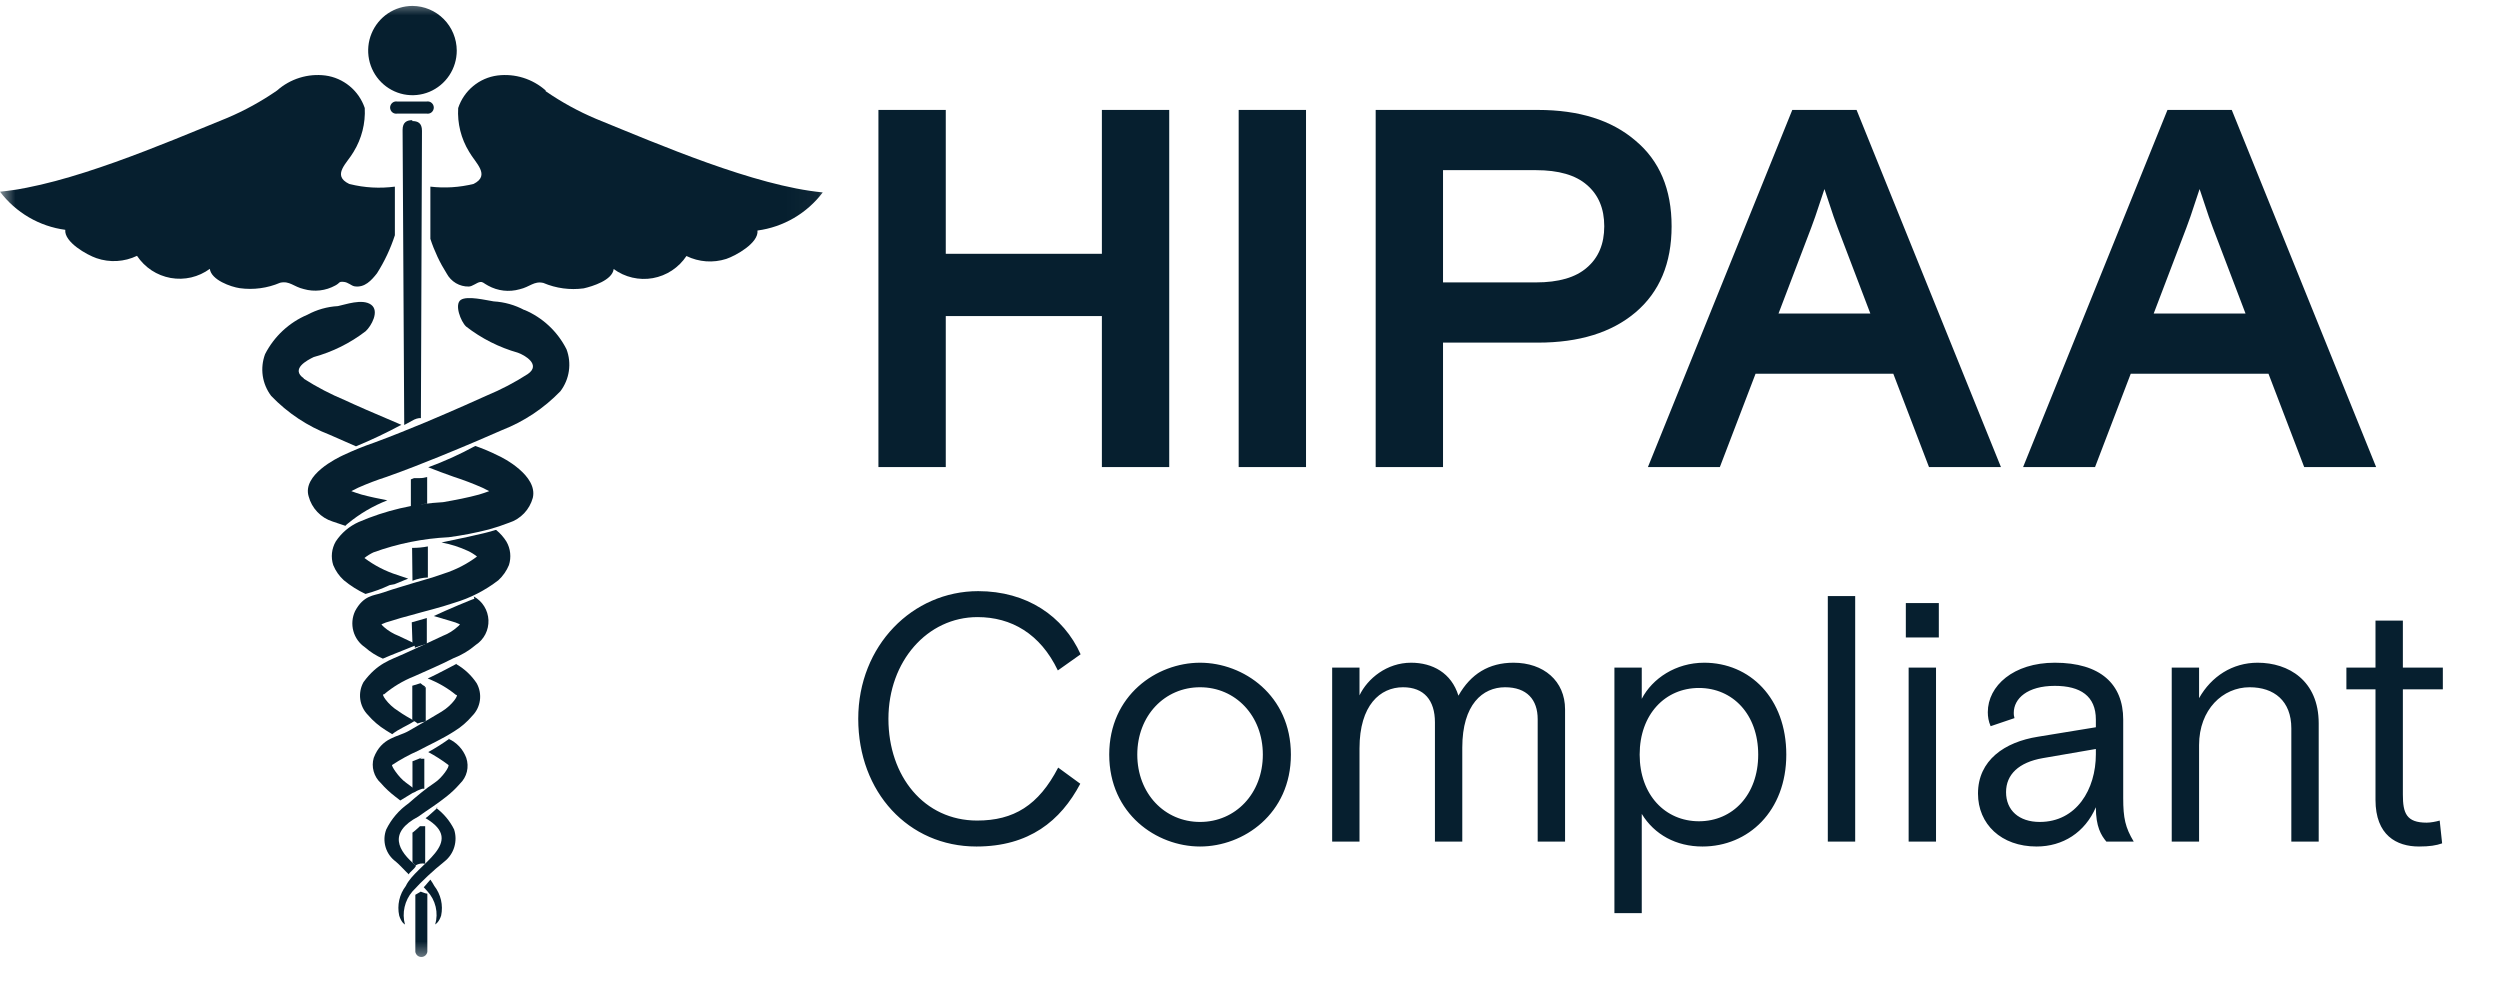
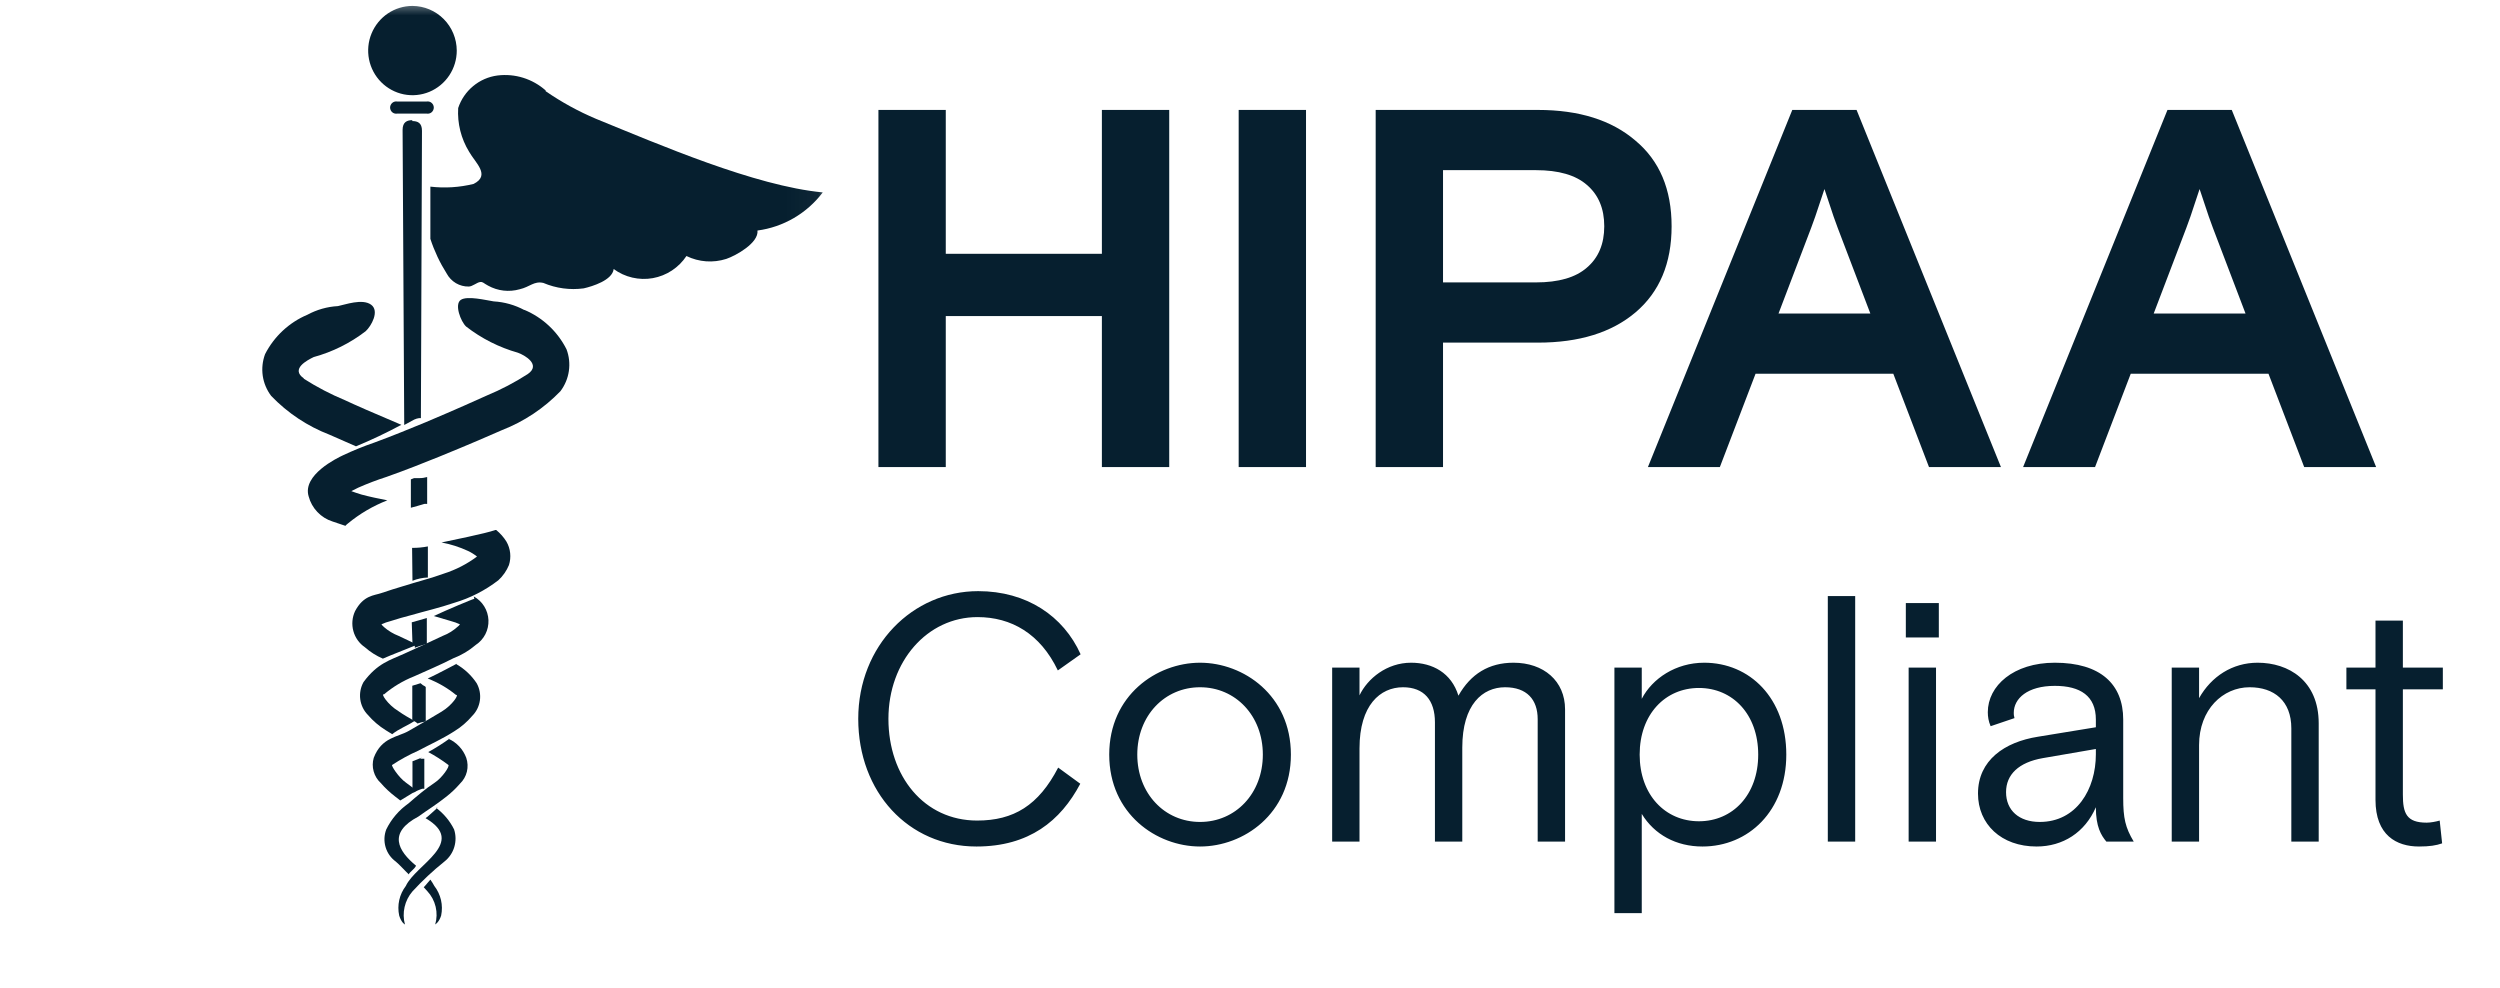
<svg xmlns="http://www.w3.org/2000/svg" width="81" height="32" viewBox="0 0 81 32" fill="none">
  <g clip-path="url(#clip0_7742_27404)">
    <g clip-path="url(#clip1_7742_27404)">
      <g clip-path="url(#clip2_7742_27404)">
        <mask id="mask0_7742_27404" style="mask-type:luminance" maskUnits="userSpaceOnUse" x="0" y="0" width="27" height="32">
          <path d="M26.963 0H0V31.2H26.963V0Z" fill="white" />
        </mask>
        <g mask="url(#mask0_7742_27404)">
          <path d="M13.944 28.5C13.857 28.594 13.822 28.652 13.729 28.746L13.846 28.875C13.977 29.016 14.07 29.19 14.115 29.379C14.16 29.568 14.155 29.765 14.101 29.952C14.101 29.952 14.223 29.887 14.293 29.665C14.328 29.498 14.326 29.326 14.288 29.16C14.25 28.995 14.176 28.839 14.072 28.705C14.034 28.634 13.991 28.566 13.944 28.5Z" fill="#061F2F" />
          <path d="M14.56 23.934C14.341 24.092 14.112 24.237 13.875 24.367C14.102 24.488 14.319 24.627 14.526 24.783C14.584 24.818 14.328 25.204 14.072 25.368C13.817 25.532 13.491 25.807 13.236 26.03C12.929 26.245 12.681 26.535 12.515 26.873C12.445 27.056 12.437 27.258 12.493 27.447C12.548 27.635 12.665 27.8 12.823 27.915C12.945 28.014 13.143 28.237 13.247 28.331C13.247 28.272 13.427 28.167 13.48 28.049C12.899 27.569 12.556 26.984 13.555 26.457C13.828 26.258 14.136 26.071 14.444 25.825C14.611 25.696 14.765 25.551 14.903 25.391C15.013 25.286 15.091 25.151 15.127 25.003C15.163 24.855 15.156 24.699 15.107 24.554C15.056 24.417 14.979 24.291 14.879 24.184C14.779 24.078 14.659 23.992 14.526 23.934" fill="#061F2F" />
          <path d="M15.368 19.402C15.328 19.402 14.439 19.777 14.055 19.959L14.607 20.122C14.709 20.149 14.808 20.184 14.903 20.228C14.881 20.259 14.854 20.287 14.822 20.31C14.682 20.436 14.521 20.535 14.346 20.602C13.933 20.802 13.497 20.995 13.079 21.188C12.661 21.381 12.231 21.481 11.777 22.101C11.684 22.269 11.647 22.463 11.672 22.655C11.697 22.846 11.783 23.023 11.917 23.161C12.084 23.356 12.28 23.523 12.498 23.659L12.707 23.788C12.934 23.606 13.195 23.518 13.428 23.36C13.248 23.255 13.067 23.155 12.905 23.038C12.556 22.827 12.324 22.453 12.44 22.499C12.732 22.252 13.061 22.055 13.416 21.914C13.829 21.727 14.253 21.551 14.688 21.328C14.953 21.227 15.199 21.08 15.415 20.895C15.546 20.809 15.654 20.689 15.726 20.549C15.798 20.408 15.832 20.251 15.826 20.092C15.819 19.934 15.772 19.78 15.689 19.646C15.606 19.512 15.489 19.401 15.351 19.326" fill="#061F2F" />
-           <path d="M16.124 14.754C15.889 14.636 15.646 14.534 15.398 14.449C14.908 14.717 14.399 14.948 13.875 15.14C14.137 15.245 14.41 15.345 14.706 15.45C15.02 15.551 15.328 15.669 15.63 15.802L15.851 15.913C15.746 15.954 15.63 15.989 15.52 16.024C15.154 16.124 14.758 16.2 14.357 16.27C13.415 16.321 12.489 16.539 11.621 16.914C11.318 17.049 11.06 17.269 10.877 17.546C10.812 17.66 10.77 17.787 10.756 17.918C10.742 18.049 10.756 18.182 10.796 18.308C10.872 18.495 10.989 18.663 11.139 18.799C11.354 18.977 11.59 19.126 11.842 19.244C12.111 19.172 12.374 19.076 12.626 18.957L12.783 18.928L13.225 18.747L12.876 18.63C12.491 18.508 12.13 18.322 11.807 18.079C11.896 18.008 11.994 17.947 12.097 17.898C12.882 17.613 13.704 17.447 14.538 17.406C14.976 17.348 15.411 17.264 15.839 17.154C16.06 17.093 16.277 17.021 16.49 16.938C16.676 16.879 16.844 16.774 16.979 16.633C17.114 16.492 17.211 16.319 17.263 16.13C17.431 15.415 16.304 14.83 16.124 14.754Z" fill="#061F2F" />
          <path d="M14.177 26.17C14.049 26.281 13.857 26.468 13.788 26.509C15.142 27.3 13.468 28.008 13.149 28.705C13.046 28.84 12.973 28.995 12.936 29.161C12.899 29.327 12.898 29.499 12.934 29.665C13.003 29.888 13.114 29.958 13.12 29.952C13.07 29.767 13.066 29.573 13.109 29.386C13.152 29.199 13.239 29.026 13.364 28.881C13.684 28.533 14.029 28.21 14.398 27.915C14.551 27.795 14.663 27.63 14.719 27.444C14.775 27.257 14.773 27.058 14.712 26.872C14.575 26.597 14.376 26.359 14.131 26.176" fill="#061F2F" />
          <path d="M14.799 21.504C14.799 21.504 14.155 21.849 13.858 21.984C14.19 22.112 14.5 22.291 14.776 22.517C14.887 22.488 14.66 22.845 14.311 23.055C13.963 23.266 13.597 23.477 13.242 23.682C12.888 23.887 12.365 23.881 12.109 24.554C12.067 24.698 12.066 24.85 12.107 24.994C12.147 25.138 12.226 25.268 12.336 25.368C12.474 25.528 12.628 25.673 12.795 25.801L12.969 25.936L13.498 25.614L13.167 25.368C12.911 25.192 12.655 24.783 12.708 24.783C12.977 24.605 13.261 24.451 13.556 24.32C13.928 24.121 14.317 23.951 14.718 23.694C14.937 23.56 15.133 23.392 15.299 23.196C15.435 23.06 15.523 22.882 15.549 22.691C15.575 22.499 15.538 22.305 15.444 22.136C15.276 21.883 15.051 21.672 14.788 21.521" fill="#061F2F" />
          <path d="M16.048 17.172C15.752 17.283 14.572 17.517 14.305 17.576C14.602 17.631 14.891 17.724 15.165 17.851C15.268 17.9 15.366 17.961 15.455 18.032C15.132 18.274 14.77 18.46 14.386 18.583C13.974 18.735 13.521 18.846 13.056 18.993C12.823 19.063 12.597 19.133 12.358 19.215C12.12 19.297 11.777 19.285 11.504 19.801C11.41 20.002 11.39 20.231 11.449 20.446C11.507 20.661 11.64 20.847 11.824 20.972C11.997 21.125 12.193 21.249 12.405 21.34C12.736 21.194 13.079 21.071 13.41 20.931L13.497 20.878L12.916 20.603C12.742 20.536 12.581 20.439 12.44 20.316C12.409 20.29 12.382 20.26 12.358 20.228C12.454 20.184 12.553 20.148 12.655 20.123C12.876 20.052 13.096 19.988 13.323 19.93C13.77 19.801 14.235 19.695 14.717 19.531C15.235 19.378 15.719 19.13 16.147 18.8C16.296 18.663 16.413 18.495 16.49 18.308C16.53 18.182 16.543 18.05 16.529 17.918C16.515 17.787 16.474 17.661 16.408 17.547C16.319 17.404 16.207 17.278 16.077 17.172" fill="#061F2F" />
          <path d="M16.99 10.046C16.683 9.881 16.344 9.785 15.996 9.765C15.758 9.73 15.136 9.572 14.927 9.718C14.718 9.865 14.927 10.415 15.101 10.579C15.602 10.968 16.172 11.256 16.78 11.428C16.995 11.504 17.542 11.814 17.1 12.119C16.678 12.391 16.233 12.624 15.77 12.816C15.45 12.962 14.758 13.272 13.788 13.682C13.3 13.881 12.742 14.115 12.132 14.338C11.784 14.457 11.443 14.596 11.11 14.753C10.924 14.841 9.791 15.386 10 16.082C10.05 16.273 10.148 16.447 10.283 16.589C10.418 16.731 10.586 16.837 10.773 16.896L11.191 17.037C11.215 17.009 11.242 16.983 11.272 16.961C11.656 16.644 12.088 16.391 12.55 16.211C12.26 16.153 11.97 16.094 11.714 16.024C11.603 15.989 11.487 15.954 11.383 15.913L11.603 15.802C11.905 15.668 12.213 15.551 12.527 15.45C13.172 15.222 13.742 14.993 14.236 14.794C15.229 14.39 15.938 14.08 16.269 13.934C16.981 13.656 17.625 13.227 18.158 12.675C18.302 12.484 18.397 12.259 18.431 12.022C18.466 11.784 18.44 11.541 18.355 11.317C18.065 10.741 17.581 10.289 16.99 10.04" fill="#061F2F" />
          <path d="M13.364 0.192C13.08 0.192 12.803 0.277 12.566 0.436C12.331 0.595 12.147 0.821 12.038 1.085C11.929 1.349 11.901 1.64 11.956 1.921C12.012 2.201 12.148 2.459 12.349 2.661C12.55 2.863 12.806 3.001 13.084 3.057C13.362 3.113 13.651 3.084 13.913 2.975C14.175 2.865 14.399 2.68 14.557 2.442C14.715 2.204 14.799 1.925 14.799 1.639C14.797 1.255 14.646 0.889 14.377 0.618C14.108 0.347 13.744 0.194 13.364 0.192Z" fill="#061F2F" />
          <path d="M13.823 3.289H12.87C12.842 3.284 12.813 3.285 12.785 3.293C12.757 3.301 12.732 3.314 12.71 3.333C12.688 3.352 12.67 3.375 12.658 3.401C12.646 3.428 12.639 3.456 12.639 3.485C12.639 3.514 12.646 3.543 12.658 3.569C12.67 3.596 12.688 3.619 12.71 3.638C12.732 3.656 12.757 3.67 12.785 3.677C12.813 3.685 12.842 3.686 12.87 3.681H13.823C13.852 3.686 13.881 3.685 13.909 3.677C13.937 3.67 13.962 3.656 13.984 3.638C14.006 3.619 14.024 3.596 14.036 3.569C14.048 3.543 14.055 3.514 14.055 3.485C14.055 3.456 14.048 3.428 14.036 3.401C14.024 3.375 14.006 3.352 13.984 3.333C13.962 3.314 13.937 3.301 13.909 3.293C13.881 3.285 13.852 3.284 13.823 3.289Z" fill="#061F2F" />
          <path d="M13.364 3.893C13.19 3.893 13.044 3.951 13.044 4.209L13.097 13.77L13.422 13.594C13.472 13.57 13.525 13.555 13.579 13.547H13.637L13.672 4.238C13.672 3.98 13.533 3.922 13.352 3.922" fill="#061F2F" />
-           <path d="M13.649 28.88L13.457 28.991V30.841C13.465 30.887 13.489 30.929 13.524 30.96C13.56 30.99 13.605 31.006 13.652 31.006C13.698 31.006 13.743 30.99 13.779 30.96C13.815 30.929 13.838 30.887 13.846 30.841V28.956C13.808 28.952 13.771 28.942 13.736 28.927C13.702 28.918 13.669 28.906 13.637 28.892" fill="#061F2F" />
          <path d="M13.364 18.817C13.523 18.753 13.692 18.717 13.863 18.711V17.704C13.695 17.737 13.524 17.753 13.352 17.751L13.364 18.817Z" fill="#061F2F" />
          <path d="M13.672 24.542C13.568 24.583 13.469 24.63 13.364 24.665V25.619L13.399 25.654V25.684C13.488 25.629 13.584 25.586 13.684 25.555H13.748V24.583H13.684H13.608" fill="#061F2F" />
-           <path d="M13.364 26.973V27.944L13.422 28.003L13.468 28.038C13.561 27.982 13.671 27.963 13.776 27.985V26.768H13.608C13.521 26.844 13.439 26.926 13.346 26.996" fill="#061F2F" />
-           <path d="M13.776 22.241C13.72 22.216 13.668 22.18 13.625 22.136L13.358 22.218V23.342C13.422 23.36 13.48 23.394 13.527 23.441C13.613 23.411 13.703 23.389 13.794 23.377V22.265H13.747L13.776 22.241Z" fill="#061F2F" />
+           <path d="M13.776 22.241C13.72 22.216 13.668 22.18 13.625 22.136L13.358 22.218V23.342C13.422 23.36 13.48 23.394 13.527 23.441C13.613 23.411 13.703 23.389 13.794 23.377V22.265L13.776 22.241Z" fill="#061F2F" />
          <path d="M13.364 20.848C13.394 20.875 13.419 20.907 13.44 20.942C13.443 20.957 13.443 20.973 13.44 20.988C13.55 20.945 13.662 20.908 13.777 20.877H13.829V20.023C13.666 20.075 13.504 20.116 13.341 20.163L13.364 20.848Z" fill="#061F2F" />
          <path d="M13.585 15.491H13.416L13.312 15.532V16.451C13.457 16.41 13.602 16.375 13.742 16.328C13.774 16.323 13.808 16.323 13.84 16.328V15.456C13.757 15.48 13.671 15.492 13.585 15.491Z" fill="#061F2F" />
-           <path d="M11.313 5.959C10.732 5.678 11.255 5.28 11.458 4.917C11.718 4.492 11.844 3.998 11.818 3.5C11.724 3.222 11.554 2.976 11.328 2.79C11.102 2.604 10.829 2.484 10.54 2.446C10.26 2.411 9.976 2.436 9.707 2.52C9.437 2.604 9.189 2.744 8.977 2.932C8.465 3.286 7.918 3.587 7.344 3.828C5.299 4.659 2.208 6 0 6.211C0.254 6.547 0.572 6.829 0.935 7.041C1.298 7.253 1.699 7.391 2.115 7.446C2.074 7.844 2.818 8.26 3.126 8.365C3.557 8.514 4.028 8.486 4.439 8.289C4.564 8.476 4.724 8.636 4.912 8.76C5.099 8.883 5.309 8.966 5.53 9.006C5.75 9.045 5.976 9.039 6.194 8.989C6.412 8.938 6.617 8.843 6.798 8.711C6.845 9.074 7.484 9.296 7.768 9.337C8.212 9.398 8.664 9.337 9.076 9.161C9.384 9.091 9.512 9.29 9.843 9.366C10.186 9.464 10.553 9.422 10.865 9.249C11.022 9.167 10.964 9.12 11.127 9.132C11.29 9.144 11.377 9.261 11.493 9.278C11.818 9.325 12.033 9.085 12.213 8.857C12.458 8.472 12.653 8.056 12.794 7.622V6.047C12.307 6.111 11.813 6.084 11.336 5.965" fill="#061F2F" />
          <path d="M17.68 2.932C17.469 2.744 17.22 2.604 16.951 2.52C16.681 2.436 16.397 2.411 16.117 2.446C15.829 2.484 15.556 2.602 15.331 2.789C15.106 2.975 14.937 3.222 14.845 3.5C14.815 3.998 14.939 4.493 15.199 4.917C15.403 5.28 15.902 5.678 15.345 5.959C14.887 6.072 14.413 6.102 13.944 6.047V7.739C14.073 8.134 14.251 8.512 14.473 8.863C14.542 8.992 14.646 9.1 14.772 9.175C14.898 9.249 15.042 9.287 15.188 9.284C15.304 9.284 15.455 9.15 15.554 9.138C15.652 9.126 15.658 9.173 15.815 9.255C16.128 9.428 16.495 9.47 16.838 9.372C17.169 9.296 17.303 9.097 17.605 9.167C18.017 9.342 18.469 9.403 18.912 9.343C19.197 9.278 19.842 9.079 19.883 8.716C20.063 8.849 20.269 8.944 20.487 8.994C20.705 9.045 20.931 9.051 21.151 9.012C21.371 8.972 21.581 8.889 21.769 8.765C21.956 8.642 22.117 8.482 22.241 8.295C22.644 8.492 23.105 8.525 23.531 8.389C23.845 8.283 24.589 7.868 24.542 7.469C24.958 7.414 25.359 7.276 25.722 7.064C26.085 6.852 26.403 6.57 26.657 6.234C24.45 6.023 21.358 4.683 19.313 3.851C18.74 3.609 18.193 3.309 17.68 2.955" fill="#061F2F" />
          <path d="M9.843 12.259C9.407 11.955 9.948 11.674 10.163 11.569C10.773 11.402 11.345 11.118 11.848 10.731C12.028 10.567 12.307 10.076 12.022 9.871C11.737 9.666 11.185 9.871 10.947 9.918C10.601 9.937 10.264 10.033 9.959 10.198C9.367 10.448 8.882 10.9 8.588 11.475C8.505 11.699 8.479 11.94 8.513 12.177C8.548 12.413 8.642 12.637 8.786 12.827C9.318 13.382 9.965 13.811 10.68 14.086L11.534 14.461C12.035 14.254 12.526 14.021 13.004 13.764C12.115 13.389 11.476 13.108 11.18 12.968C10.715 12.775 10.268 12.542 9.843 12.271" fill="#061F2F" />
        </g>
        <path d="M28.461 15.134V3.562H30.643V8.224H35.701V3.562H37.883V15.134H35.701V10.241H30.643V15.134H28.461ZM40.133 15.134V3.562H42.315V15.134H40.133ZM44.572 15.134V3.562H49.829C51.162 3.562 52.215 3.893 52.986 4.554C53.768 5.205 54.16 6.13 54.16 7.331C54.16 8.533 53.768 9.464 52.986 10.125C52.215 10.775 51.162 11.101 49.829 11.101H46.754V15.134H44.572ZM46.754 5.513V9.15H49.763C50.501 9.15 51.052 8.99 51.416 8.67C51.79 8.351 51.978 7.905 51.978 7.331C51.978 6.758 51.79 6.312 51.416 5.992C51.052 5.673 50.501 5.513 49.763 5.513H46.754ZM53.392 15.134L58.07 3.562H60.153L64.831 15.134H62.5L61.343 12.109H56.88L55.723 15.134H53.392ZM58.682 7.381L57.624 10.158H60.599L59.541 7.381L59.409 7.017L59.112 6.125L58.814 7.017L58.682 7.381ZM65.548 15.134L70.226 3.562H72.309L76.987 15.134H74.656L73.499 12.109H69.036L67.879 15.134H65.548ZM70.838 7.381L69.78 10.158H72.755L71.697 7.381L71.565 7.017L71.267 6.125L70.97 7.017L70.838 7.381Z" fill="#061F2F" />
        <path d="M34.285 24.87L35.001 25.393C34.365 26.597 33.342 27.427 31.637 27.427C29.432 27.427 27.807 25.665 27.807 23.29C27.807 20.915 29.569 19.153 31.694 19.153C33.262 19.153 34.456 19.96 35.012 21.199L34.274 21.722C33.705 20.529 32.762 19.994 31.671 19.994C30.046 19.994 28.785 21.426 28.785 23.29C28.785 25.154 29.944 26.586 31.66 26.586C32.842 26.586 33.649 26.097 34.285 24.87ZM41.825 24.449C41.825 26.37 40.291 27.427 38.882 27.427C37.473 27.427 35.939 26.37 35.939 24.449C35.939 22.529 37.473 21.472 38.882 21.472C40.291 21.472 41.825 22.529 41.825 24.449ZM38.882 26.631C40.03 26.631 40.916 25.711 40.916 24.449C40.916 23.188 40.03 22.267 38.882 22.267C37.734 22.267 36.848 23.188 36.848 24.449C36.848 25.711 37.734 26.631 38.882 26.631ZM50.708 22.983V27.268H49.821V23.302C49.821 22.665 49.469 22.267 48.764 22.267C48.037 22.267 47.378 22.824 47.378 24.222V27.268H46.492V23.404C46.492 22.688 46.139 22.267 45.457 22.267C44.719 22.267 44.048 22.847 44.048 24.245V27.268H43.162V21.631H44.048V22.529C44.309 21.983 44.935 21.472 45.719 21.472C46.412 21.472 47.026 21.801 47.253 22.54C47.651 21.835 48.242 21.472 49.037 21.472C50.015 21.472 50.708 22.063 50.708 22.983ZM52.307 29.586V21.631H53.193V22.642C53.534 21.983 54.296 21.472 55.216 21.472C56.694 21.472 57.876 22.62 57.876 24.449C57.876 26.279 56.648 27.427 55.159 27.427C54.307 27.427 53.602 27.041 53.193 26.37V29.586H52.307ZM55.046 22.29C53.955 22.29 53.125 23.142 53.125 24.449C53.125 25.756 53.955 26.609 55.046 26.609C56.137 26.609 56.966 25.756 56.966 24.449C56.966 23.142 56.137 22.29 55.046 22.29ZM59.221 27.268V19.312H60.108V27.268H59.221ZM61.84 27.268V21.631H62.727V27.268H61.84ZM61.749 20.654V19.54H62.818V20.654H61.749ZM69.133 27.268H68.246C68.076 27.063 67.906 26.791 67.906 26.154C67.553 26.972 66.837 27.427 65.985 27.427C64.837 27.427 64.087 26.7 64.087 25.711C64.087 24.631 64.951 24.04 66.03 23.87L67.906 23.563V23.313C67.906 22.551 67.405 22.222 66.576 22.222C65.689 22.222 65.246 22.631 65.246 23.097C65.246 23.154 65.246 23.177 65.269 23.267L64.496 23.529C64.428 23.37 64.405 23.222 64.405 23.074C64.405 22.222 65.235 21.472 66.576 21.472C68.053 21.472 68.792 22.165 68.792 23.313V25.859C68.792 26.506 68.86 26.813 69.133 27.268ZM66.087 26.631C67.28 26.631 67.906 25.574 67.906 24.438V24.267L66.189 24.563C65.405 24.699 64.996 25.097 64.996 25.665C64.996 26.256 65.417 26.631 66.087 26.631ZM75.126 23.438V27.268H74.239V23.597C74.239 22.71 73.682 22.267 72.887 22.267C72.023 22.267 71.25 22.983 71.25 24.142V27.268H70.364V21.631H71.25V22.62C71.648 21.915 72.33 21.472 73.148 21.472C74.148 21.472 75.126 22.051 75.126 23.438ZM76.023 22.335V21.631H76.966V20.108H77.853V21.631H79.148V22.335H77.853V25.745C77.853 26.347 77.966 26.654 78.625 26.654C78.75 26.654 78.932 26.62 79.046 26.586L79.125 27.325C78.932 27.393 78.716 27.427 78.375 27.427C77.648 27.427 76.966 27.063 76.966 25.915V22.335H76.023Z" fill="#061F2F" />
      </g>
    </g>
  </g>
  <defs>
    <clipPath id="clip0_7742_27404">
      <rect width="80.186" height="31.2" fill="white" />
    </clipPath>
    <clipPath id="clip1_7742_27404">
      <rect width="80" height="31.2" fill="white" />
    </clipPath>
    <clipPath id="clip2_7742_27404">
      <rect width="80" height="31.2" fill="white" />
    </clipPath>
  </defs>
</svg>